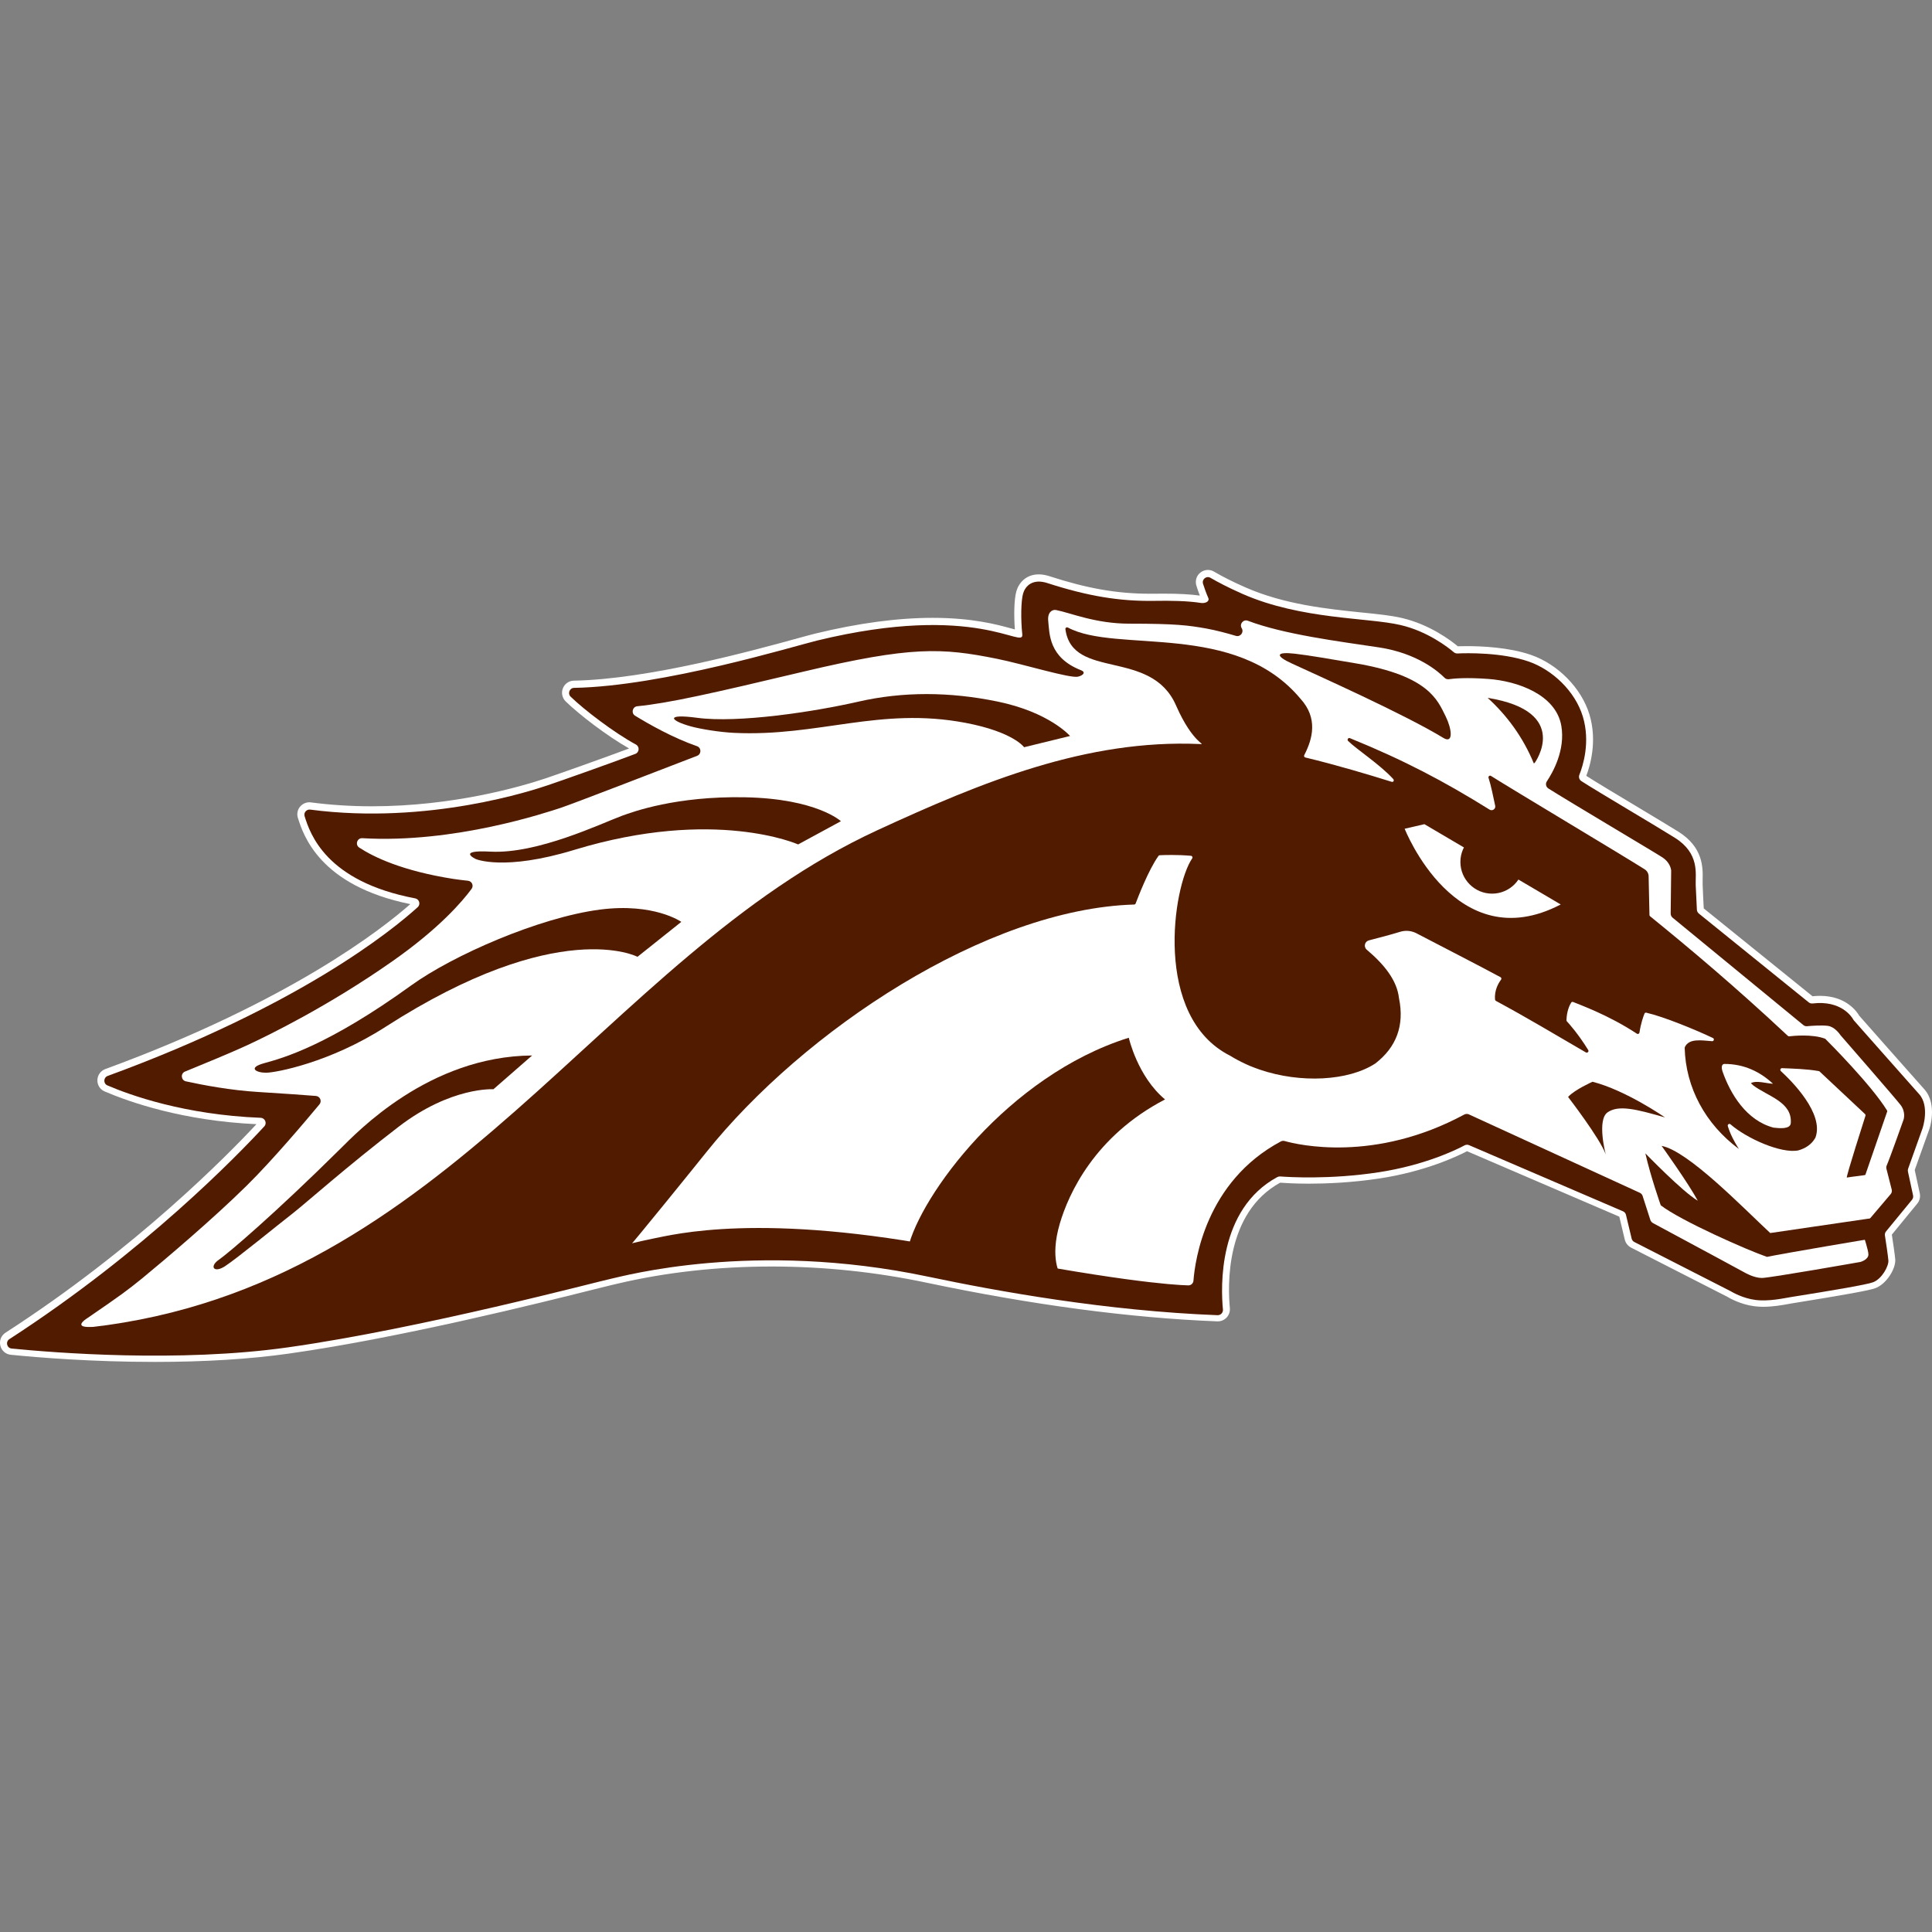
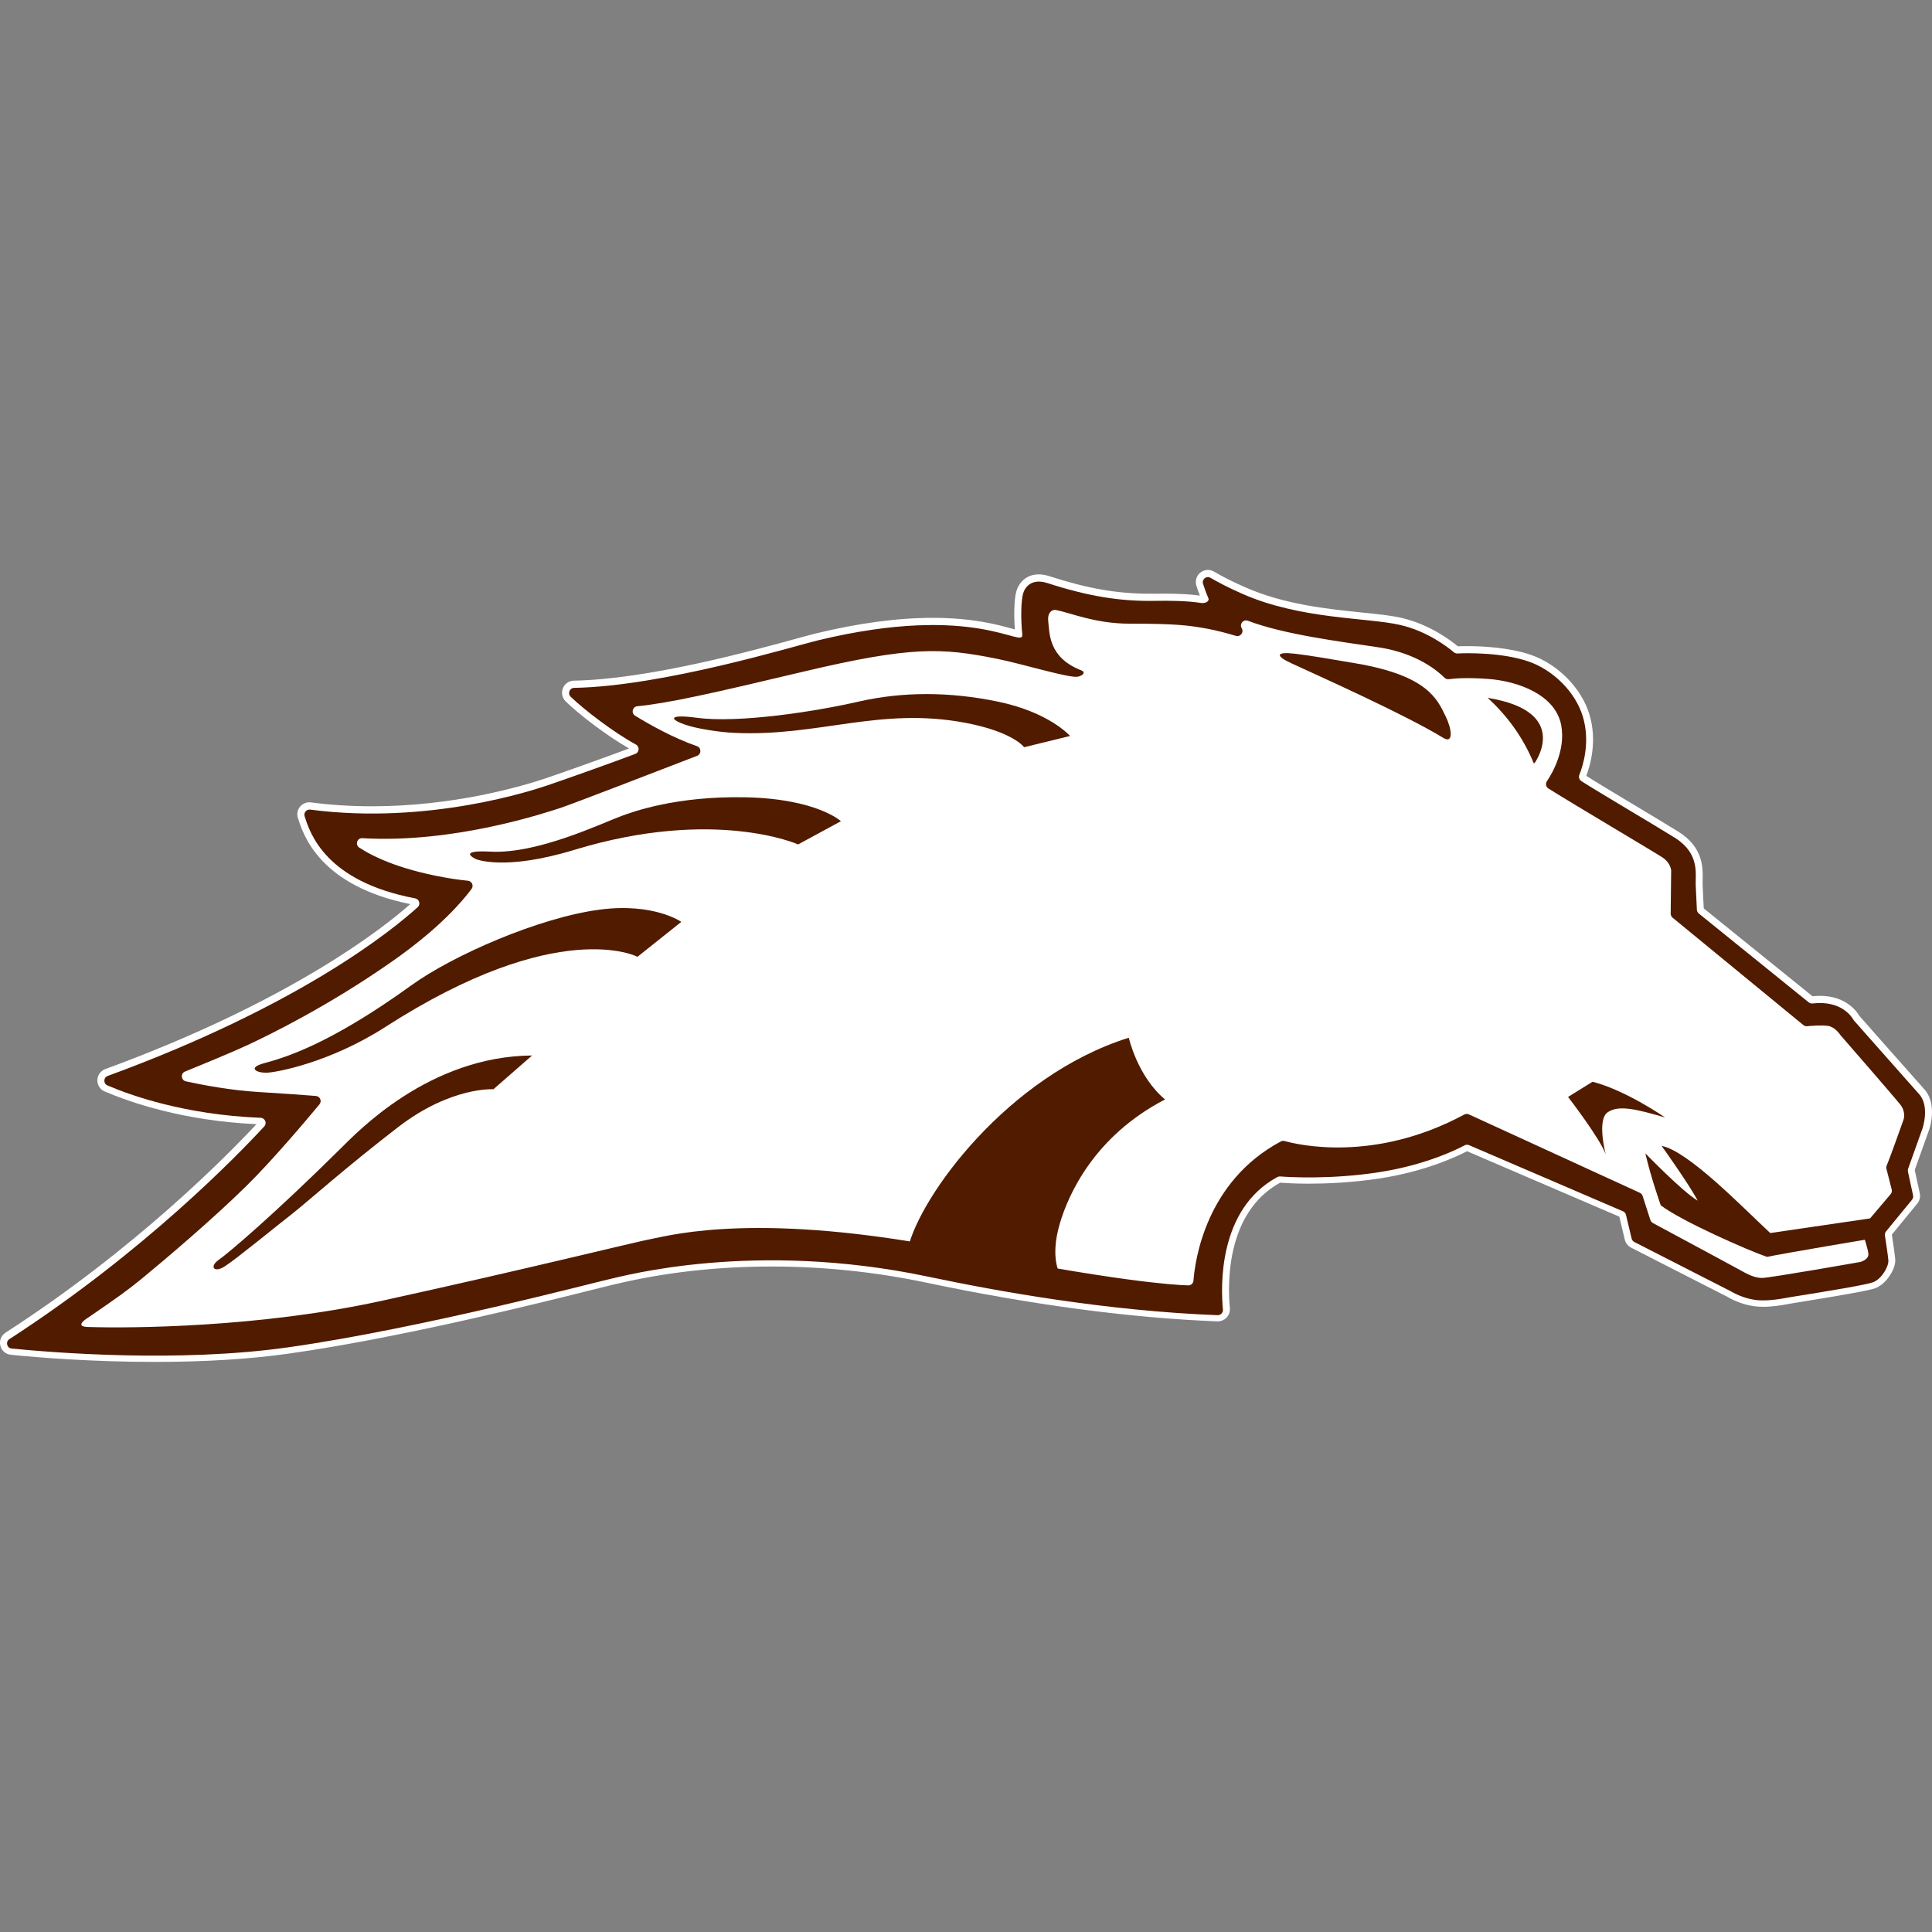
<svg xmlns="http://www.w3.org/2000/svg" width="200" height="200" viewBox="0 0 200 200" fill="none">
  <rect x="0" y="0" width="200" height="200" fill="#808080" stroke="none" />
  <path d="M199.216 112.772C197.594 110.956 193.058 105.817 192.47 105.149C192.247 104.755 191.121 103.09 188.415 103.09C188.164 103.09 187.898 103.104 187.632 103.133L176.371 94.039C176.343 93.501 176.285 92.388 176.257 91.585C176.249 91.434 176.257 91.269 176.257 91.089C176.285 89.833 176.335 87.723 173.752 86.101C172.883 85.556 171.175 84.537 169.366 83.446C167.278 82.197 165.125 80.905 164.213 80.316C164.629 79.218 165.362 76.685 164.536 73.957C163.711 71.237 161.278 68.761 158.479 67.792C156.196 67.003 153.347 66.888 151.847 66.888C151.445 66.888 151.122 66.895 150.907 66.902C150.225 66.328 148.036 64.656 145.122 63.974C144.016 63.715 142.581 63.565 140.916 63.4C137.385 63.034 132.985 62.581 128.952 60.816C127.688 60.263 126.583 59.711 125.672 59.172C125.478 59.057 125.262 59 125.04 59C124.645 59 124.272 59.194 124.035 59.51C123.798 59.833 123.734 60.234 123.849 60.622C123.963 60.995 124.085 61.34 124.207 61.656C123.238 61.519 122.047 61.455 120.497 61.455C120.152 61.455 119.808 61.455 119.463 61.462C119.305 61.462 119.155 61.462 119.004 61.462C115.659 61.462 112.566 60.923 108.654 59.653C108.26 59.524 107.886 59.459 107.535 59.459C106.2 59.459 105.46 60.356 105.216 61.203C104.972 62.043 104.951 63.758 105.059 65.158C104.922 65.122 104.779 65.079 104.628 65.043C103.25 64.663 100.68 63.959 96.554 63.959C92.943 63.959 88.86 64.505 84.424 65.582C84.065 65.668 83.462 65.833 82.623 66.062C77.979 67.34 67.113 70.326 59.404 70.462C58.902 70.469 58.457 70.778 58.27 71.251C58.084 71.718 58.199 72.256 58.557 72.608C59.964 73.979 62.856 76.197 65.124 77.481C62.656 78.414 57.639 80.187 56.462 80.582C53.835 81.457 46.894 83.467 38.483 83.467C36.337 83.467 34.219 83.331 32.196 83.065C32.138 83.058 32.081 83.051 32.03 83.051C31.636 83.051 31.255 83.245 31.018 83.56C30.782 83.883 30.717 84.293 30.839 84.673C31.392 86.417 33.064 91.685 42.473 93.594C39.631 96.106 30.085 103.642 10.901 110.669C10.42 110.848 10.097 111.293 10.082 111.81C10.068 112.327 10.362 112.786 10.836 112.987C13.456 114.107 18.946 116.023 26.547 116.375C23.561 119.583 14.059 129.258 0.573 137.957C0.121 138.251 -0.088 138.775 0.034 139.299C0.164 139.823 0.587 140.196 1.125 140.246C3.896 140.526 9.523 140.985 16.047 140.985C21.178 140.985 25.844 140.698 29.899 140.124C41.483 138.488 56.06 134.842 61.543 133.464C62.519 133.22 63.23 133.04 63.409 133.004C63.495 132.99 63.639 132.954 63.84 132.904C68.871 131.712 74.275 131.109 79.888 131.109C85.242 131.109 90.625 131.669 95.879 132.775C106.853 135.086 116.994 136.435 126.016 136.787H126.03H126.066C126.418 136.787 126.755 136.636 126.992 136.378C127.229 136.119 127.344 135.767 127.315 135.416C127.093 133.155 126.827 125.554 132.519 122.432C132.935 122.461 134.004 122.533 135.49 122.533C137.212 122.533 139.882 122.439 142.804 121.994C147.562 121.27 150.856 119.698 151.868 119.174L167.63 125.949L168.197 128.325C168.283 128.684 168.52 128.978 168.842 129.15L178.804 134.239C179.013 134.368 180.19 135.043 181.618 135.222C181.898 135.258 182.206 135.279 182.522 135.279C183.534 135.279 184.525 135.1 185.12 134.992C185.242 134.971 185.35 134.949 185.436 134.935C191.099 134.023 193.539 133.578 194.142 133.349C195.312 132.904 196.267 131.31 196.195 130.37C196.159 129.925 195.965 128.605 195.843 127.808L198.477 124.593C198.721 124.298 198.815 123.911 198.736 123.538L198.212 121.119L199.69 116.985C199.748 116.906 200.594 114.322 199.216 112.772ZM191.917 105.609C192.183 105.91 193.769 107.705 195.398 109.549C196.482 110.776 197.587 112.025 198.334 112.865C197.587 112.025 196.482 110.776 195.398 109.549C193.769 107.712 192.183 105.91 191.917 105.609C191.896 105.58 191.874 105.559 191.86 105.523C191.874 105.559 191.896 105.587 191.917 105.609ZM191.774 105.394C191.766 105.386 191.766 105.379 191.759 105.372C191.766 105.379 191.766 105.386 191.774 105.394ZM191.609 105.171C191.601 105.157 191.587 105.142 191.58 105.135C191.587 105.149 191.594 105.157 191.609 105.171ZM191.35 104.891C191.336 104.877 191.322 104.862 191.3 104.848C191.314 104.862 191.336 104.877 191.35 104.891ZM188.479 103.815C188.429 103.815 188.379 103.815 188.329 103.815C188.357 103.815 188.386 103.807 188.408 103.807C188.436 103.815 188.458 103.815 188.479 103.815ZM190.984 104.582C190.97 104.568 190.948 104.561 190.934 104.547C190.955 104.561 190.97 104.575 190.984 104.582ZM190.51 104.288C190.503 104.281 190.489 104.281 190.482 104.274C190.496 104.281 190.503 104.281 190.51 104.288ZM189.965 104.059C189.951 104.051 189.936 104.044 189.922 104.044C189.936 104.044 189.951 104.051 189.965 104.059ZM189.298 103.893C189.262 103.886 189.233 103.879 189.197 103.879C189.233 103.879 189.262 103.886 189.298 103.893ZM163.854 74.18C164.055 74.84 164.156 75.486 164.184 76.103C164.249 77.331 164.048 78.436 163.818 79.24C163.704 79.642 163.589 79.972 163.495 80.209C163.402 80.445 163.481 80.711 163.696 80.855C165.204 81.838 171.462 85.52 173.378 86.726C175.984 88.362 175.496 90.479 175.539 91.628C175.575 92.482 175.632 93.673 175.661 94.175C175.668 94.326 175.74 94.463 175.855 94.563L187.238 103.764L175.855 94.563C175.74 94.47 175.668 94.326 175.661 94.175C175.632 93.673 175.575 92.482 175.539 91.628C175.496 90.479 175.984 88.362 173.378 86.726C171.462 85.527 165.211 81.838 163.696 80.855C163.481 80.718 163.402 80.445 163.495 80.209C163.589 79.972 163.711 79.649 163.818 79.24C164.048 78.436 164.249 77.331 164.184 76.103C164.156 75.486 164.055 74.833 163.854 74.18C163.05 71.531 160.675 69.321 158.249 68.481C160.675 69.321 163.05 71.524 163.854 74.18ZM187.482 103.85C187.46 103.843 187.439 103.843 187.417 103.843C187.439 103.843 187.46 103.843 187.482 103.85ZM152.45 67.62C152.478 67.62 152.5 67.62 152.529 67.62C152.507 67.62 152.478 67.62 152.45 67.62ZM153.096 67.641C153.146 67.641 153.189 67.648 153.239 67.648C153.189 67.648 153.146 67.641 153.096 67.641ZM153.928 67.692C153.971 67.692 154.014 67.699 154.057 67.699C154.014 67.699 153.971 67.692 153.928 67.692ZM154.711 67.756C154.761 67.763 154.804 67.763 154.854 67.771C154.804 67.771 154.761 67.763 154.711 67.756ZM155.608 67.871C155.665 67.878 155.723 67.885 155.78 67.9C155.715 67.885 155.658 67.878 155.608 67.871ZM156.476 68.022C156.505 68.029 156.541 68.036 156.569 68.036C156.541 68.029 156.512 68.022 156.476 68.022ZM157.33 68.208C157.388 68.223 157.445 68.237 157.502 68.259C157.445 68.244 157.388 68.223 157.33 68.208ZM151.897 67.613C151.84 67.613 151.782 67.613 151.732 67.613C151.775 67.613 151.811 67.613 151.854 67.613C151.861 67.613 151.883 67.613 151.897 67.613ZM151.057 67.627C150.986 67.627 150.921 67.634 150.864 67.634C150.921 67.634 150.986 67.627 151.057 67.627ZM151.588 67.62C151.517 67.62 151.452 67.62 151.387 67.62C151.452 67.62 151.524 67.62 151.588 67.62ZM151.301 67.62C151.23 67.62 151.165 67.62 151.1 67.627C151.165 67.62 151.23 67.62 151.301 67.62ZM135.59 63.457C136.351 63.586 137.09 63.694 137.815 63.787C140.715 64.16 143.27 64.297 144.95 64.684C146.378 65.014 147.619 65.596 148.574 66.163C149.529 66.723 150.203 67.261 150.49 67.505C150.203 67.261 149.529 66.723 148.574 66.163C147.619 65.603 146.378 65.022 144.95 64.684C143.27 64.297 140.708 64.153 137.815 63.787C137.098 63.694 136.351 63.586 135.59 63.457C134.456 63.263 133.287 63.019 132.124 62.696C133.294 63.012 134.456 63.263 135.59 63.457ZM150.727 67.613C150.706 67.606 150.684 67.606 150.663 67.598C150.684 67.606 150.706 67.606 150.727 67.613ZM128.112 61.232C127.753 61.067 127.423 60.916 127.121 60.766C127.423 60.916 127.753 61.074 128.112 61.232ZM125.923 60.148C126.152 60.27 126.404 60.407 126.684 60.55C126.404 60.407 126.152 60.278 125.923 60.148C125.693 60.026 125.492 59.904 125.313 59.804C125.262 59.775 125.212 59.754 125.162 59.746C125.212 59.761 125.262 59.775 125.313 59.804C125.492 59.911 125.693 60.026 125.923 60.148ZM126.985 129.251C126.77 130.176 126.64 131.088 126.576 131.92C126.648 131.088 126.777 130.176 126.985 129.251ZM125.105 62.043C125.105 62.029 125.112 62.014 125.105 62.007C125.105 62.022 125.105 62.029 125.105 62.043ZM125.09 62.122C125.083 62.136 125.076 62.151 125.069 62.158C125.076 62.144 125.083 62.136 125.09 62.122ZM124.674 62.402C124.66 62.402 124.645 62.409 124.631 62.409C124.645 62.409 124.66 62.402 124.674 62.402ZM125.033 62.215C125.026 62.23 125.011 62.237 124.997 62.251C125.011 62.244 125.018 62.23 125.033 62.215ZM124.939 62.301C124.925 62.309 124.911 62.323 124.896 62.33C124.911 62.316 124.925 62.309 124.939 62.301ZM124.817 62.359C124.803 62.366 124.789 62.373 124.767 62.38C124.789 62.373 124.803 62.366 124.817 62.359ZM125.112 59.739C125.083 59.732 125.054 59.732 125.026 59.732C125.033 59.732 125.04 59.725 125.04 59.725C125.069 59.732 125.09 59.732 125.112 59.739ZM124.817 59.782C124.803 59.789 124.796 59.797 124.782 59.804C124.796 59.797 124.81 59.789 124.817 59.782ZM124.638 59.926C124.631 59.933 124.624 59.94 124.616 59.947C124.624 59.94 124.631 59.933 124.638 59.926ZM124.53 60.141C124.523 60.156 124.523 60.17 124.523 60.191C124.523 60.17 124.523 60.156 124.53 60.141ZM124.308 62.409C124.358 62.416 124.416 62.423 124.473 62.423C124.423 62.423 124.365 62.416 124.308 62.409C123.992 62.359 123.655 62.323 123.303 62.294C123.655 62.323 123.992 62.359 124.308 62.409ZM122.966 62.266C122.715 62.251 122.463 62.23 122.205 62.223C122.463 62.23 122.715 62.251 122.966 62.266ZM121.803 62.208C121.537 62.201 121.272 62.194 120.999 62.194C121.272 62.194 121.537 62.201 121.803 62.208ZM120.497 62.187C120.54 62.187 120.59 62.187 120.633 62.187C120.246 62.187 119.858 62.187 119.47 62.194C119.815 62.187 120.159 62.187 120.497 62.187ZM118.552 62.187C118.351 62.187 118.15 62.179 117.956 62.172C118.157 62.179 118.358 62.187 118.552 62.187ZM117.26 62.144C117.066 62.129 116.872 62.122 116.671 62.108C116.872 62.122 117.066 62.129 117.26 62.144ZM115.968 62.036C115.774 62.014 115.58 62 115.387 61.971C115.58 62 115.774 62.014 115.968 62.036ZM114.655 61.871C114.461 61.842 114.274 61.813 114.08 61.785C114.274 61.813 114.461 61.842 114.655 61.871ZM113.305 61.634C113.119 61.598 112.932 61.562 112.738 61.526C112.932 61.569 113.119 61.598 113.305 61.634ZM111.913 61.333C111.733 61.289 111.554 61.254 111.367 61.203C111.547 61.254 111.726 61.289 111.913 61.333ZM110.406 60.945C110.248 60.902 110.09 60.859 109.925 60.816C110.097 60.859 110.248 60.902 110.406 60.945ZM107.764 60.22C107.657 60.206 107.556 60.199 107.456 60.206C107.484 60.206 107.506 60.199 107.535 60.199C107.606 60.199 107.685 60.213 107.764 60.22ZM108.432 60.356C108.245 60.299 108.073 60.256 107.915 60.234C108.08 60.256 108.245 60.292 108.432 60.356ZM106.652 60.428C106.559 60.486 106.48 60.55 106.401 60.615C106.472 60.55 106.559 60.486 106.652 60.428ZM107.327 60.213C107.233 60.22 107.147 60.234 107.068 60.256C107.147 60.242 107.233 60.227 107.327 60.213ZM106.953 60.292C106.86 60.321 106.774 60.364 106.695 60.407C106.781 60.364 106.86 60.321 106.953 60.292ZM106.006 61.175C105.97 61.254 105.934 61.34 105.913 61.419C105.934 61.34 105.963 61.261 106.006 61.175ZM106.343 60.679C106.293 60.73 106.243 60.787 106.2 60.844C106.243 60.787 106.293 60.73 106.343 60.679ZM106.142 60.923C106.106 60.981 106.071 61.038 106.042 61.096C106.071 61.038 106.106 60.981 106.142 60.923ZM105.827 65.66C105.834 65.718 105.834 65.761 105.827 65.804C105.827 65.761 105.827 65.718 105.827 65.66ZM105.812 65.84C105.805 65.861 105.798 65.89 105.783 65.904C105.798 65.89 105.805 65.861 105.812 65.84ZM105.417 65.983C105.453 65.991 105.489 65.991 105.525 65.991C105.496 65.998 105.46 65.991 105.417 65.983ZM105.575 65.991C105.604 65.991 105.633 65.983 105.661 65.976C105.64 65.991 105.611 65.991 105.575 65.991ZM105.705 65.969C105.726 65.962 105.74 65.948 105.762 65.933C105.74 65.948 105.726 65.962 105.705 65.969ZM105.36 65.983C105.31 65.976 105.252 65.962 105.188 65.948C105.252 65.962 105.31 65.969 105.36 65.983ZM105.152 65.94C105.073 65.926 104.987 65.904 104.893 65.876C104.987 65.904 105.073 65.926 105.152 65.94ZM104.829 65.861C104.75 65.84 104.671 65.818 104.585 65.797C104.671 65.818 104.75 65.84 104.829 65.861ZM104.305 65.718C104.248 65.704 104.19 65.689 104.133 65.668C104.19 65.689 104.248 65.704 104.305 65.718ZM103.889 65.603C103.831 65.589 103.767 65.574 103.709 65.553C103.774 65.574 103.831 65.589 103.889 65.603ZM103.451 65.495C103.386 65.481 103.315 65.46 103.25 65.445C103.315 65.46 103.386 65.474 103.451 65.495ZM102.963 65.373C102.891 65.359 102.812 65.338 102.74 65.323C102.812 65.345 102.891 65.359 102.963 65.373ZM102.417 65.258C102.338 65.244 102.259 65.223 102.181 65.208C102.259 65.223 102.338 65.244 102.417 65.258ZM101.814 65.144C101.736 65.129 101.649 65.115 101.563 65.101C101.657 65.115 101.736 65.129 101.814 65.144ZM101.14 65.029C101.061 65.014 100.982 65 100.896 64.993C100.982 65 101.061 65.014 101.14 65.029ZM100.336 64.914C100.286 64.907 100.235 64.9 100.178 64.892C100.235 64.907 100.286 64.914 100.336 64.914ZM99.403 64.821C99.338 64.814 99.267 64.814 99.202 64.806C99.267 64.806 99.338 64.814 99.403 64.821ZM98.57 64.756C98.463 64.749 98.355 64.749 98.247 64.742C98.355 64.742 98.463 64.749 98.57 64.756ZM97.673 64.713C97.544 64.706 97.415 64.706 97.286 64.706C97.422 64.706 97.551 64.713 97.673 64.713ZM96.719 64.699C96.589 64.699 96.453 64.699 96.324 64.699C96.403 64.699 96.489 64.692 96.561 64.692C96.611 64.692 96.661 64.699 96.719 64.699ZM66.366 131.676C66.101 131.727 65.857 131.777 65.627 131.82C65.857 131.777 66.101 131.727 66.366 131.676ZM79.673 130.442C79.221 130.442 78.768 130.449 78.331 130.456C78.776 130.449 79.221 130.449 79.673 130.442ZM85.257 130.629C84.747 130.593 84.245 130.564 83.742 130.535C84.245 130.564 84.747 130.593 85.257 130.629ZM83.52 130.528C82.953 130.499 82.393 130.485 81.84 130.471C82.393 130.485 82.953 130.499 83.52 130.528ZM81.367 130.456C80.965 130.449 80.563 130.442 80.175 130.442C80.57 130.449 80.965 130.449 81.367 130.456ZM95.613 64.713C95.477 64.713 95.333 64.72 95.19 64.727C95.333 64.72 95.47 64.713 95.613 64.713ZM94.4 64.763C94.264 64.77 94.135 64.778 93.991 64.785C94.135 64.778 94.264 64.77 94.4 64.763ZM92.893 64.871C92.843 64.878 92.793 64.878 92.743 64.885C92.793 64.878 92.836 64.878 92.893 64.871ZM91.407 65.029C91.271 65.043 91.12 65.065 90.977 65.086C91.128 65.072 91.271 65.05 91.407 65.029ZM89.994 65.23C89.814 65.258 89.635 65.287 89.455 65.316C89.635 65.28 89.814 65.251 89.994 65.23ZM88.472 65.481C88.285 65.517 88.092 65.546 87.898 65.589C88.099 65.546 88.285 65.517 88.472 65.481ZM86.807 65.804C86.635 65.84 86.462 65.876 86.29 65.912C86.47 65.869 86.635 65.84 86.807 65.804ZM78.108 130.464C77.599 130.478 77.096 130.492 76.608 130.514C77.096 130.492 77.599 130.478 78.108 130.464ZM76.213 130.535C75.847 130.55 75.488 130.571 75.137 130.593C75.488 130.571 75.847 130.55 76.213 130.535ZM74.721 130.621C74.311 130.65 73.917 130.679 73.529 130.715C73.917 130.679 74.311 130.643 74.721 130.621ZM73.371 130.722C72.933 130.758 72.51 130.801 72.094 130.844C72.51 130.801 72.933 130.758 73.371 130.722ZM71.763 130.88C71.455 130.916 71.153 130.944 70.859 130.98C71.153 130.944 71.455 130.909 71.763 130.88ZM70.529 131.023C70.177 131.066 69.84 131.109 69.517 131.16C69.84 131.109 70.177 131.066 70.529 131.023ZM69.431 131.167C69.072 131.217 68.735 131.267 68.404 131.325C68.728 131.267 69.072 131.217 69.431 131.167ZM68.146 131.368C67.902 131.411 67.665 131.447 67.436 131.49C67.665 131.447 67.902 131.404 68.146 131.368ZM67.192 131.526C66.919 131.576 66.653 131.619 66.402 131.669C66.653 131.619 66.919 131.576 67.192 131.526ZM65.44 131.863C65.268 131.899 65.11 131.935 64.96 131.964C65.11 131.928 65.268 131.899 65.44 131.863ZM64.802 131.999C64.414 132.086 64.098 132.157 63.847 132.215C64.098 132.157 64.421 132.078 64.802 131.999ZM60.423 133.047C60.316 133.076 60.215 133.098 60.1 133.126C60.215 133.105 60.323 133.076 60.423 133.047ZM56.699 81.285C56.641 81.307 56.555 81.335 56.462 81.364C56.555 81.328 56.641 81.3 56.699 81.285ZM58.837 133.442C58.715 133.471 58.586 133.507 58.457 133.535C58.586 133.507 58.708 133.478 58.837 133.442ZM41.978 84.099C42.48 84.07 42.976 84.027 43.456 83.984C42.968 84.027 42.48 84.063 41.978 84.099ZM38.612 84.206C39.129 84.206 39.638 84.199 40.141 84.185C39.638 84.199 39.129 84.206 38.612 84.206ZM40.435 84.171C40.937 84.149 41.433 84.127 41.921 84.099C41.433 84.127 40.93 84.156 40.435 84.171ZM56.397 81.379C56.289 81.414 56.167 81.457 56.024 81.501C56.167 81.457 56.289 81.414 56.397 81.379ZM55.945 81.529C55.801 81.572 55.636 81.623 55.457 81.68C55.643 81.623 55.801 81.572 55.945 81.529ZM55.414 81.687C55.227 81.745 55.019 81.802 54.804 81.867C55.026 81.809 55.234 81.745 55.414 81.687ZM54.675 81.91C54.445 81.974 54.208 82.039 53.95 82.111C54.208 82.039 54.445 81.974 54.675 81.91ZM53.835 82.139C53.584 82.204 53.318 82.276 53.038 82.347C53.311 82.283 53.584 82.211 53.835 82.139ZM52.945 82.376C52.651 82.448 52.342 82.527 52.019 82.599C52.335 82.52 52.651 82.448 52.945 82.376ZM51.818 82.642C51.488 82.721 51.151 82.793 50.792 82.871C51.151 82.8 51.488 82.721 51.818 82.642ZM50.67 82.9C50.332 82.972 49.973 83.044 49.615 83.115C49.973 83.044 50.325 82.972 50.67 82.9ZM49.45 83.144C49.069 83.216 48.674 83.288 48.272 83.359C48.667 83.288 49.062 83.216 49.45 83.144ZM48.014 83.395C47.598 83.467 47.174 83.532 46.736 83.596C47.181 83.532 47.605 83.467 48.014 83.395ZM46.629 83.611C46.213 83.668 45.789 83.725 45.351 83.776C45.782 83.733 46.213 83.675 46.629 83.611ZM45.122 83.812C44.669 83.862 44.21 83.912 43.744 83.955C44.203 83.912 44.669 83.862 45.122 83.812ZM32.109 83.805C32.597 83.869 33.086 83.919 33.566 83.969C33.086 83.919 32.597 83.869 32.109 83.805C32.045 83.797 31.98 83.812 31.923 83.826C31.959 83.819 31.994 83.797 32.038 83.797C32.059 83.797 32.088 83.797 32.109 83.805ZM38.275 84.206C37.908 84.206 37.535 84.199 37.162 84.192C37.535 84.199 37.908 84.206 38.275 84.206ZM36.832 84.178C36.365 84.163 35.899 84.142 35.425 84.113C35.899 84.142 36.365 84.163 36.832 84.178ZM35.153 84.099C34.758 84.07 34.363 84.041 33.968 84.005C34.363 84.041 34.758 84.07 35.153 84.099ZM31.822 83.847C31.772 83.869 31.736 83.905 31.7 83.934C31.736 83.905 31.772 83.869 31.822 83.847ZM31.621 83.998C31.585 84.041 31.571 84.091 31.549 84.149C31.571 84.099 31.585 84.049 31.621 83.998ZM31.514 84.228C31.499 84.314 31.499 84.4 31.528 84.486C31.499 84.4 31.499 84.307 31.514 84.228ZM42.696 94.391C42.667 94.42 42.638 94.441 42.61 94.47C42.638 94.441 42.667 94.412 42.696 94.391ZM34.586 100.247C35.82 99.48 36.925 98.747 37.901 98.073C39.172 97.19 40.227 96.4 41.088 95.726C40.227 96.408 39.172 97.197 37.901 98.073C36.925 98.747 35.82 99.472 34.586 100.247C33.351 101.015 31.98 101.826 30.48 102.666C31.987 101.826 33.351 101.015 34.586 100.247ZM42.122 94.879C41.978 95.001 41.827 95.123 41.662 95.259C41.827 95.123 41.978 95.001 42.122 94.879ZM26.849 104.597C27.71 104.159 28.528 103.728 29.317 103.298C28.535 103.721 27.71 104.159 26.849 104.597C25.557 105.257 24.186 105.925 22.736 106.599C24.193 105.917 25.564 105.25 26.849 104.597ZM26.411 139.851C26.368 139.858 26.332 139.858 26.289 139.866C26.332 139.858 26.368 139.858 26.411 139.851ZM21.257 107.274C20.253 107.726 19.205 108.185 18.121 108.638C19.205 108.185 20.245 107.726 21.257 107.274ZM22.958 140.117C22.901 140.117 22.851 140.124 22.793 140.124C22.844 140.124 22.901 140.124 22.958 140.117ZM19.506 140.268C19.456 140.268 19.406 140.268 19.355 140.275C19.406 140.268 19.456 140.268 19.506 140.268ZM14.855 140.303C14.798 140.303 14.741 140.303 14.683 140.303C14.741 140.303 14.798 140.303 14.855 140.303ZM13.743 140.289C13.621 140.289 13.499 140.282 13.377 140.282C13.499 140.289 13.621 140.289 13.743 140.289ZM12.645 140.268C12.516 140.268 12.379 140.26 12.25 140.26C12.379 140.26 12.508 140.268 12.645 140.268ZM11.554 140.239C11.432 140.232 11.31 140.232 11.195 140.225C11.31 140.232 11.432 140.239 11.554 140.239ZM10.441 140.203C10.348 140.196 10.255 140.196 10.161 140.196C10.255 140.196 10.348 140.196 10.441 140.203ZM9.157 140.146C9.142 140.146 9.135 140.146 9.121 140.146C9.135 140.146 9.149 140.146 9.157 140.146ZM8.202 140.095C8.109 140.088 8.015 140.088 7.922 140.081C8.015 140.088 8.109 140.095 8.202 140.095ZM7.276 140.045C7.169 140.038 7.068 140.031 6.968 140.024C7.068 140.038 7.176 140.038 7.276 140.045ZM6.372 139.995C6.279 139.988 6.185 139.981 6.092 139.973C6.178 139.981 6.279 139.988 6.372 139.995ZM5.489 139.93C5.41 139.923 5.331 139.923 5.259 139.916C5.331 139.923 5.41 139.93 5.489 139.93ZM4.477 139.858C4.47 139.858 4.47 139.858 4.463 139.858C4.47 139.858 4.477 139.858 4.477 139.858ZM3.752 139.801C3.68 139.794 3.616 139.787 3.551 139.787C3.616 139.794 3.68 139.794 3.752 139.801ZM3.07 139.744C2.999 139.736 2.927 139.729 2.855 139.722C2.927 139.736 2.999 139.736 3.07 139.744ZM2.432 139.686C2.367 139.679 2.302 139.672 2.238 139.672C2.302 139.679 2.367 139.686 2.432 139.686ZM1.85 139.636C1.793 139.629 1.735 139.629 1.685 139.622C1.743 139.629 1.8 139.629 1.85 139.636ZM15.982 140.311C16.025 140.311 16.061 140.311 16.104 140.311C16.09 140.311 16.068 140.311 16.054 140.311C16.032 140.311 16.011 140.311 15.982 140.311ZM42.093 137.275C43.011 137.088 43.923 136.894 44.827 136.701C43.923 136.894 43.011 137.081 42.093 137.275ZM62.864 132.444C63.065 132.394 63.208 132.365 63.28 132.344C63.201 132.358 63.065 132.394 62.864 132.444ZM63.603 132.272C63.56 132.279 63.51 132.294 63.474 132.301C63.51 132.294 63.553 132.287 63.603 132.272ZM94.041 131.734C94.695 131.856 95.362 131.985 96.03 132.121C95.355 131.985 94.695 131.856 94.041 131.734ZM85.817 130.672C86.247 130.708 86.685 130.743 87.123 130.779C86.692 130.743 86.254 130.708 85.817 130.672ZM87.675 130.837C88.285 130.894 88.895 130.966 89.52 131.045C88.895 130.959 88.285 130.894 87.675 130.837ZM89.685 131.059C90.259 131.131 90.841 131.21 91.422 131.296C90.841 131.21 90.259 131.131 89.685 131.059ZM92.018 131.389C92.491 131.461 92.965 131.54 93.439 131.626C92.965 131.547 92.491 131.468 92.018 131.389ZM126.059 136.119C126.109 136.119 126.152 136.105 126.203 136.09C126.16 136.098 126.124 136.119 126.081 136.119C126.066 136.119 126.059 136.119 126.059 136.119ZM126.289 136.076C126.332 136.055 126.361 136.026 126.396 135.997C126.361 136.026 126.332 136.055 126.289 136.076ZM126.468 135.947C126.504 135.911 126.526 135.868 126.547 135.818C126.518 135.868 126.497 135.911 126.468 135.947ZM126.576 135.76C126.597 135.689 126.612 135.61 126.605 135.531C126.562 135.1 126.518 134.468 126.511 133.7C126.518 134.468 126.562 135.1 126.605 135.531C126.612 135.617 126.605 135.689 126.576 135.76ZM128.155 126.021C127.674 126.94 127.337 127.901 127.093 128.849C127.337 127.901 127.674 126.94 128.155 126.021C129.016 124.37 130.308 122.863 132.231 121.822C132.303 121.786 132.382 121.765 132.461 121.765C132.382 121.772 132.303 121.786 132.231 121.822C130.308 122.87 129.016 124.377 128.155 126.021ZM132.533 121.765C132.583 121.772 132.641 121.772 132.712 121.779C132.648 121.772 132.583 121.765 132.533 121.765ZM132.791 121.779C132.849 121.786 132.913 121.786 132.985 121.793C132.906 121.786 132.849 121.786 132.791 121.779ZM133.086 121.801C133.157 121.808 133.229 121.808 133.301 121.815C133.222 121.808 133.15 121.801 133.086 121.801ZM133.444 121.815C133.523 121.815 133.602 121.822 133.688 121.822C133.602 121.822 133.523 121.822 133.444 121.815ZM133.861 121.837C133.947 121.837 134.04 121.844 134.133 121.844C134.04 121.844 133.954 121.837 133.861 121.837ZM134.342 121.851C134.442 121.851 134.543 121.858 134.643 121.858C134.543 121.851 134.442 121.851 134.342 121.851ZM134.866 121.858C134.98 121.858 135.102 121.858 135.224 121.858C135.102 121.858 134.98 121.858 134.866 121.858ZM135.447 121.865C135.526 121.865 135.612 121.865 135.698 121.865C135.633 121.865 135.562 121.865 135.497 121.865C135.483 121.865 135.461 121.865 135.447 121.865ZM138.052 121.793C137.93 121.801 137.815 121.808 137.693 121.808C137.815 121.808 137.937 121.801 138.052 121.793ZM137.227 121.829C137.119 121.837 137.004 121.837 136.897 121.837C137.004 121.837 137.112 121.837 137.227 121.829ZM136.445 121.851C136.344 121.851 136.244 121.858 136.143 121.858C136.244 121.858 136.344 121.851 136.445 121.851ZM138.547 121.765C138.669 121.758 138.799 121.75 138.921 121.743C138.791 121.75 138.669 121.758 138.547 121.765ZM139.437 121.707C139.567 121.7 139.689 121.686 139.818 121.679C139.696 121.686 139.567 121.693 139.437 121.707ZM140.385 121.621C140.507 121.607 140.636 121.6 140.758 121.585C140.629 121.6 140.507 121.607 140.385 121.621ZM141.397 121.506C141.504 121.492 141.612 121.485 141.72 121.47C141.612 121.485 141.504 121.492 141.397 121.506ZM145.237 120.839C148.639 120.035 150.928 118.908 151.624 118.542C151.696 118.499 151.782 118.485 151.861 118.485C151.782 118.485 151.696 118.506 151.624 118.542C150.928 118.908 148.639 120.035 145.237 120.839ZM182.458 134.598C182.537 134.598 182.616 134.598 182.702 134.598C182.651 134.598 182.594 134.605 182.544 134.605C182.508 134.605 182.486 134.598 182.458 134.598ZM182.867 134.598C182.982 134.59 183.104 134.583 183.218 134.576C183.104 134.583 182.989 134.59 182.867 134.598ZM183.355 134.562C183.513 134.547 183.663 134.533 183.814 134.511C183.663 134.533 183.513 134.547 183.355 134.562ZM183.886 134.504C184.015 134.49 184.137 134.468 184.252 134.454C184.137 134.476 184.015 134.49 183.886 134.504ZM184.395 134.433C184.489 134.418 184.582 134.404 184.661 134.389C184.575 134.404 184.489 134.418 184.395 134.433ZM184.797 134.361C184.891 134.346 184.991 134.325 185.07 134.311C184.984 134.332 184.898 134.346 184.797 134.361ZM193.912 132.724C193.259 132.976 189.534 133.6 185.35 134.267C185.35 134.267 185.35 134.267 185.343 134.267C185.343 134.267 185.343 134.267 185.35 134.267C189.527 133.593 193.259 132.968 193.912 132.724C194.142 132.638 194.365 132.487 194.558 132.301C194.357 132.487 194.142 132.631 193.912 132.724ZM199.13 116.411C199.073 116.64 199.03 116.784 199.03 116.784L197.537 120.968C197.501 121.061 197.494 121.162 197.515 121.262L198.047 123.731C198.082 123.889 198.039 124.054 197.939 124.183L195.247 127.463C195.154 127.578 195.111 127.729 195.133 127.88C195.226 128.468 195.456 130.011 195.491 130.471C195.52 130.83 195.255 131.483 194.824 132.007C195.255 131.483 195.52 130.83 195.491 130.471C195.456 130.011 195.219 128.468 195.133 127.88C195.111 127.729 195.154 127.578 195.247 127.463L197.939 124.183C198.039 124.061 198.082 123.896 198.047 123.731L197.515 121.262C197.494 121.169 197.501 121.061 197.537 120.968L199.03 116.784C199.03 116.784 199.08 116.64 199.13 116.411C199.238 115.944 199.374 115.119 199.202 114.336C199.374 115.111 199.245 115.944 199.13 116.411Z" fill="white" />
  <path d="M169.503 123.868L151.646 115.937C151.646 115.937 143.198 120.954 132.705 118.722C132.705 118.722 123.791 124.011 124.531 133.579C124.531 133.579 111.253 133.205 99.281 130.105C91.515 128.095 75.022 126.638 63.237 129.645C51.452 132.653 23.497 140.275 5.941 137.497C5.941 137.497 21.975 127.406 32.82 113.798C23.289 113.698 16.133 111.58 16.133 111.58C16.133 111.58 36.925 104.059 48.524 91.606C48.524 91.606 38.196 91.599 34.607 85.692C34.607 85.692 45.273 88.305 60.373 81.974C63.022 80.869 71.268 77.589 71.268 77.589C65.347 75.048 62.476 72.78 62.476 72.78C83.104 71.733 89.929 61.541 111.612 70.031C111.612 70.031 109.028 68.173 107.987 66.271C106.925 64.333 106.774 62.675 106.774 62.675C106.774 62.675 110.241 63.5 113.399 63.967C116.557 64.433 122.033 64.153 123.332 64.34C124.631 64.527 128.205 65.173 128.205 65.173C128.205 65.173 126.44 63.235 125.973 61.749C125.973 61.749 133.323 65.079 136.753 65.639C140.191 66.199 145.244 67.031 147.569 68.424C149.895 69.816 151.036 69.816 151.036 69.816C151.036 69.816 158.192 69.285 160.941 72.221C163.725 75.192 162.139 79.161 160.653 81.199L172.022 87.781C172.022 87.781 173.515 88.434 173.515 90.379C173.515 92.324 173.895 94.886 173.895 94.886L186.707 105.279C186.707 105.279 189.678 105.286 190.511 106.126C191.343 106.965 197.178 113.712 197.178 113.712C197.178 113.712 198.118 114.365 197.839 115.291C197.559 116.217 195.7 120.674 195.7 120.674L196.446 122.253C196.446 122.253 196.525 123.667 196.066 124.32C195.606 124.973 194.322 126.344 194.322 126.344L193.489 127.27L194.415 129.315C194.415 129.315 193.949 130.801 192.836 131.174C191.724 131.547 183.362 132.94 183.362 132.94C183.362 132.94 182.343 133.22 180.764 132.567C179.185 131.913 170.479 126.81 170.479 126.81L169.503 123.868Z" fill="white" />
  <path d="M116.851 107.425C104.269 111.372 95.24 123.875 94.006 129.172C94.006 129.172 99.138 130.047 101.434 130.543C103.939 131.088 107.126 131.634 109.774 131.964C109.774 131.964 108.626 130.334 109.717 126.645C110.614 123.609 113.298 117.609 120.605 113.813C117.755 111.444 116.851 107.425 116.851 107.425Z" fill="#511B00" />
  <path d="M172.008 118.621C174.778 119.159 180.412 125.002 183.254 127.643L195.025 125.92L193.927 128.188C193.927 128.188 184.647 129.746 182.917 130.112C181.001 129.466 173.967 126.365 171.921 124.772C171.921 124.772 170.866 121.786 170.328 119.396C170.328 119.396 174.189 123.387 175.754 124.298C174.771 122.468 172.008 118.621 172.008 118.621Z" fill="#511B00" />
-   <path d="M164.859 111.982C168.333 112.872 172.367 115.679 172.367 115.679C169.338 114.803 167.551 114.365 166.417 115.148C165.283 115.937 166.223 119.497 166.223 119.497C165.649 117.868 162.326 113.554 162.326 113.554C163.008 112.801 164.859 111.982 164.859 111.982Z" fill="#511B00" />
-   <path d="M90.826 85.943C101.7 80.926 112.487 76.512 124.207 77.022C124.947 77.058 123.518 77.079 121.738 73.017C119.14 67.096 111.016 70.433 110.291 65.136C110.269 64.993 110.42 64.9 110.549 64.964C115.602 67.67 127.868 64.254 134.614 72.321C136.459 74.338 135.892 76.477 135.016 78.17C134.966 78.271 135.016 78.386 135.124 78.414C138.354 79.189 141.677 80.187 144.067 80.933C144.253 80.991 144.354 80.776 144.217 80.632C142.825 79.118 140.392 77.539 139.552 76.699C139.423 76.57 139.574 76.34 139.739 76.412C145.38 78.709 149.471 80.869 154.201 83.812C154.488 83.991 154.854 83.74 154.782 83.41C154.567 82.434 154.359 81.328 154.093 80.524C154.043 80.367 154.208 80.237 154.344 80.323C156.648 81.78 168.017 88.57 170.256 89.991C170.508 90.149 170.658 90.422 170.665 90.716L170.752 94.721C170.752 94.771 170.773 94.821 170.816 94.85C174.778 98.066 179.587 102.092 185.077 107.231C185.113 107.267 185.163 107.281 185.214 107.281C185.623 107.231 187.582 107.03 188.91 107.518C188.939 107.525 188.953 107.539 188.975 107.561C189.355 107.941 193.711 112.305 195.341 114.946C195.369 114.997 195.377 115.054 195.348 115.104L193.101 121.621C193.08 121.671 191.623 121.815 191.185 121.901C191.056 121.923 193.109 115.513 193.109 115.513C193.13 115.449 193.116 115.377 193.066 115.327L188.364 110.92C188.336 110.898 188.307 110.877 188.271 110.877C187.008 110.654 185.616 110.626 184.482 110.575C184.317 110.568 184.238 110.762 184.352 110.877C185.486 111.918 188.838 115.269 187.941 117.745C187.934 117.76 187.927 117.774 187.919 117.789C187.553 118.456 186.908 118.879 186.161 119.088C184.395 119.446 180.821 117.853 179.142 116.389C179.005 116.274 178.812 116.403 178.862 116.576C179.12 117.415 179.522 118.169 180.003 118.937C176.536 116.36 174.505 112.592 174.398 108.487C174.398 108.451 174.405 108.422 174.419 108.386C174.857 107.482 176.07 107.69 177.233 107.783C177.426 107.798 177.491 107.532 177.319 107.453C175.503 106.592 172.259 105.257 170.429 104.834C170.342 104.812 170.264 104.855 170.235 104.934C170.12 105.214 169.862 105.925 169.718 106.886C169.697 107.016 169.56 107.08 169.452 107.008C166.495 105.056 163.431 103.972 162.857 103.728C162.778 103.692 162.692 103.721 162.641 103.8C162.491 104.044 162.189 104.647 162.16 105.602C162.16 105.652 162.175 105.695 162.204 105.731C162.426 105.968 163.388 107.037 164.414 108.702C164.507 108.86 164.328 109.032 164.17 108.946C160.768 106.972 158.134 105.379 154.861 103.614C154.811 103.585 154.768 103.527 154.768 103.47C154.675 102.494 155.148 101.733 155.385 101.417C155.45 101.331 155.428 101.216 155.335 101.159C153.325 100.068 149.048 97.879 146.636 96.616C146.112 96.343 145.509 96.286 144.949 96.458C143.966 96.759 142.631 97.111 141.705 97.348C141.268 97.463 141.138 98.022 141.49 98.317C143.32 99.86 144.619 101.503 144.82 103.319C145.416 106.183 144.526 108.422 142.387 110.08C142.38 110.087 142.373 110.095 142.366 110.095C139.595 111.903 134.643 112.169 130.408 110.726C130.416 110.726 130.416 110.733 130.423 110.733C130.401 110.726 130.38 110.719 130.351 110.705C130.186 110.647 130.021 110.583 129.856 110.525C129.712 110.468 129.562 110.41 129.418 110.353C129.282 110.295 129.145 110.238 129.009 110.173C128.829 110.095 128.657 110.008 128.485 109.922C128.377 109.865 128.27 109.815 128.162 109.757C127.882 109.606 127.609 109.456 127.351 109.291C119.327 105.257 121.423 91.735 123.418 88.857C123.49 88.749 123.418 88.606 123.289 88.592C121.882 88.462 120.403 88.513 120.052 88.534C119.994 88.534 119.951 88.563 119.923 88.606C118.882 90.063 117.784 92.948 117.561 93.529C117.54 93.594 117.475 93.637 117.411 93.637C102.116 94.089 83.19 106.678 73.091 119.31C71.763 120.968 65.971 128.138 64.644 129.638C48.107 134.296 25.054 139.342 10.082 138.552C8.712 138.48 2.862 138.136 9.415 137.389C46.571 133.148 62.225 99.135 90.826 85.943Z" fill="#511B00" />
+   <path d="M164.859 111.982C168.333 112.872 172.367 115.679 172.367 115.679C169.338 114.803 167.551 114.365 166.417 115.148C165.283 115.937 166.223 119.497 166.223 119.497C165.649 117.868 162.326 113.554 162.326 113.554Z" fill="#511B00" />
  <path d="M158.78 79.025C157.653 76.297 155.995 74.058 154 72.242C162.735 73.649 158.873 78.974 158.873 78.974L158.78 79.025Z" fill="#511B00" />
-   <path d="M161.565 93.63L147.455 85.318L145.409 85.792C145.416 85.792 150.699 99.307 161.565 93.63Z" fill="white" />
-   <path d="M154.46 92.51C156.271 92.51 157.74 91.042 157.74 89.23C157.74 87.419 156.271 85.95 154.46 85.95C152.648 85.95 151.18 87.419 151.18 89.23C151.18 91.042 152.648 92.51 154.46 92.51Z" fill="#511B00" />
-   <path d="M178.517 110.138C178.259 110.138 178.159 110.425 178.309 110.898C179.12 113.231 180.778 115.994 183.599 116.734C184.187 116.798 185.3 116.92 185.379 116.289C185.566 114.064 182.975 113.489 181.482 112.348C181.41 112.284 181.324 112.198 181.252 112.126C181.819 111.817 182.874 112.162 183.542 112.19C182.178 110.92 180.513 110.138 178.517 110.138Z" fill="white" />
  <path d="M71.505 75.192C72.496 75.464 74.405 75.787 75.991 75.866C84.747 76.282 91.063 73.146 99.934 74.826C104.908 75.766 106.013 77.352 106.013 77.352L110.772 76.189C110.772 76.189 108.64 73.72 103.221 72.615C98.312 71.61 93.503 71.574 88.852 72.636C84.209 73.699 76.4 74.869 72.187 74.309C68.821 73.857 69.352 74.596 71.505 75.192Z" fill="#511B00" />
  <path d="M49.256 88.929C49.256 88.929 52.17 90.2 59.462 87.975C73.989 83.554 82.623 87.415 82.623 87.415L87.051 85.011C87.051 85.011 84.546 82.678 77.125 82.534C70.013 82.398 65.584 84.013 64.364 84.458C62.218 85.255 55.637 88.42 50.77 88.161C47.189 87.968 49.256 88.929 49.256 88.929Z" fill="#511B00" />
  <path d="M65.993 99.048C65.993 99.048 57.847 94.756 39.889 106.312C34.155 110.001 28.528 111.049 27.53 111.049C26.533 111.049 25.578 110.539 27.38 110.051C29.375 109.505 33.997 108.199 42.552 102.02C46.88 98.89 55.816 94.979 62.11 94.16C67.708 93.436 70.529 95.431 70.529 95.431L65.993 99.048Z" fill="#511B00" />
  <path d="M51.079 112.758C51.079 112.758 46.694 112.478 41.282 116.627C35.871 120.782 31.686 124.529 30.315 125.598C28.614 126.919 24.559 130.249 23.289 131.081C22.141 131.828 21.645 131.11 22.65 130.414C23.655 129.718 28.478 125.612 35.21 118.945C36.983 117.194 44.397 109.349 55.084 109.263L51.079 112.758Z" fill="#511B00" />
  <path d="M149.407 76.383C150.498 77.051 150.29 75.436 149.651 74.151C148.818 72.486 147.921 69.96 140.378 68.675C137.787 68.237 135.591 67.85 134.04 67.67C132.095 67.448 131.952 67.878 133.753 68.696C136.366 69.902 145.373 73.929 149.407 76.383Z" fill="#511B00" />
  <path d="M158.249 68.481C160.675 69.321 163.051 71.524 163.855 74.18C164.651 76.814 163.869 79.268 163.496 80.209C163.402 80.445 163.481 80.711 163.697 80.855C165.204 81.838 171.462 85.52 173.379 86.725C175.984 88.362 175.496 90.479 175.539 91.627C175.575 92.481 175.632 93.673 175.661 94.175C175.668 94.326 175.74 94.462 175.855 94.563L187.238 103.764C187.353 103.857 187.496 103.893 187.64 103.879C190.582 103.527 191.688 105.25 191.853 105.544C191.867 105.573 191.889 105.601 191.91 105.63C192.384 106.161 197.028 111.429 198.671 113.267C199.791 114.523 199.023 116.798 199.023 116.798L197.53 120.982C197.494 121.076 197.487 121.176 197.508 121.277L198.04 123.745C198.075 123.903 198.032 124.068 197.932 124.198L195.24 127.478C195.147 127.592 195.104 127.743 195.126 127.894C195.219 128.482 195.449 130.026 195.485 130.485C195.528 131.059 194.824 132.387 193.898 132.739C193.245 132.99 189.52 133.614 185.336 134.282C184.719 134.382 183.104 134.748 181.719 134.569C180.412 134.404 179.3 133.751 179.171 133.672C179.163 133.664 179.149 133.657 179.142 133.657L169.18 128.569C169.044 128.497 168.943 128.368 168.907 128.217L168.319 125.755C168.283 125.597 168.168 125.461 168.017 125.396L152.084 118.549C151.933 118.485 151.761 118.485 151.617 118.564C150.763 119.023 147.498 120.623 142.703 121.355C137.679 122.123 133.387 121.851 132.526 121.786C132.425 121.779 132.318 121.8 132.225 121.851C126.066 125.188 126.375 133.277 126.598 135.559C126.626 135.882 126.368 136.155 126.045 136.148C114.518 135.703 103.322 133.686 96.03 132.15C77.986 128.353 64.443 132.136 63.273 132.372C62.103 132.609 43.636 137.526 29.806 139.478C18.494 141.078 5.547 140.031 1.204 139.6C0.702 139.55 0.551 138.897 0.975 138.624C14.956 129.573 24.645 119.547 27.358 116.604C27.667 116.274 27.437 115.736 26.985 115.714C19.119 115.406 13.456 113.367 11.123 112.362C10.678 112.176 10.7 111.544 11.152 111.379C30.997 104.109 40.557 96.343 43.241 93.91C43.564 93.615 43.407 93.077 42.976 92.998C33.739 91.247 32.102 86.309 31.535 84.501C31.413 84.127 31.729 83.761 32.117 83.811C44.44 85.426 55.371 81.737 56.699 81.292C57.883 80.897 63.445 78.931 65.771 78.041C66.194 77.876 66.23 77.294 65.828 77.072C63.56 75.845 60.46 73.469 59.074 72.12C58.737 71.79 58.959 71.216 59.433 71.208C68.627 71.043 82.285 66.866 84.604 66.306C101.162 62.287 105.999 67.297 105.827 65.668C105.654 64.038 105.698 62.158 105.913 61.433C106.128 60.708 106.853 59.847 108.439 60.364C112.631 61.72 115.932 62.258 119.478 62.201C121.2 62.172 122.944 62.201 124.315 62.416C124.746 62.481 125.255 62.28 125.076 61.885C124.868 61.419 124.688 60.895 124.538 60.435C124.394 59.969 124.889 59.567 125.313 59.818C126.038 60.242 127.129 60.823 128.665 61.498C134.715 64.146 141.598 63.916 144.957 64.698C147.806 65.359 149.924 67.031 150.498 67.519C150.598 67.605 150.727 67.648 150.864 67.648C151.775 67.598 155.464 67.519 158.249 68.481ZM9.114 136.406C9.092 136.42 7.578 137.318 9.085 137.368C13.585 137.511 26.885 137.425 39.509 134.662C55.12 131.238 65.598 128.597 67.644 128.21C69.689 127.822 78.79 125.396 98.922 129.365C115.38 132.609 121.373 133.018 123.009 133.062C123.289 133.069 123.526 132.853 123.547 132.573C123.705 130.499 124.81 122.317 132.591 118.162C132.713 118.097 132.856 118.083 132.985 118.119C134.327 118.499 142.28 120.394 151.581 115.377C151.732 115.298 151.912 115.291 152.062 115.362L169.761 123.48C169.891 123.545 169.998 123.659 170.041 123.796L170.845 126.293C170.888 126.423 170.981 126.53 171.096 126.602L177.972 130.305L180.62 131.741C180.62 131.741 181.561 132.294 182.386 132.294C183.211 132.294 192.592 130.636 192.592 130.636C192.592 130.636 193.417 130.413 193.417 129.86C193.417 129.437 192.972 128.081 192.772 127.485C192.714 127.305 192.75 127.112 192.872 126.975L195.721 123.616C195.836 123.487 195.872 123.308 195.829 123.143L195.284 120.997C195.255 120.882 195.262 120.767 195.312 120.652C195.693 119.755 197.056 115.901 197.056 115.901C197.056 115.901 197.329 115.126 196.726 114.358C196.145 113.611 190.956 107.654 190.568 107.209C190.554 107.195 190.539 107.173 190.525 107.159C190.425 107.008 189.908 106.291 189.219 106.197C188.616 106.111 187.518 106.19 187.058 106.233C186.922 106.247 186.786 106.204 186.678 106.111L173.142 94.994C173.02 94.893 172.948 94.735 172.948 94.577L172.998 90.127C172.998 90.099 172.998 90.07 172.991 90.041C172.962 89.862 172.812 89.237 172.115 88.771C171.391 88.29 162.39 82.957 160.287 81.622C160.036 81.465 159.964 81.127 160.13 80.883C160.754 79.95 162.053 77.646 161.63 75.149C161.077 71.897 157.072 70.498 154.043 70.282C151.79 70.117 150.498 70.239 149.981 70.311C149.816 70.333 149.651 70.275 149.536 70.16C148.926 69.543 146.744 67.62 142.739 67.017C138.569 66.392 132.885 65.668 129.181 64.261C128.708 64.081 128.277 64.605 128.543 65.036C128.794 65.452 128.406 65.962 127.94 65.825C127.057 65.56 125.88 65.244 124.882 65.065C123.009 64.734 121.753 64.562 116.901 64.562C113.413 64.562 110.844 63.45 109.322 63.148C108.906 63.069 108.425 63.407 108.511 64.261C108.647 65.596 108.554 68.072 111.913 69.385C112.394 69.572 112.186 69.902 111.604 70.046C110.786 70.254 105.934 68.746 103.221 68.201C97.487 67.046 94.343 66.88 83.197 69.522C73.694 71.782 69.209 72.794 65.972 73.11C65.469 73.16 65.311 73.828 65.749 74.094C67.213 74.991 69.668 76.383 72.151 77.244C72.618 77.409 72.625 78.062 72.166 78.242C68.512 79.656 59.103 83.287 57.991 83.646C56.691 84.063 47.074 87.335 37.507 86.769C36.961 86.74 36.739 87.45 37.191 87.745C38.713 88.742 41.677 90.156 46.902 90.981C47.404 91.06 47.978 91.125 48.445 91.175C48.854 91.218 49.062 91.685 48.818 92.015C47.878 93.293 45.502 96.085 40.672 99.472C33.997 104.159 27.767 107.195 25.499 108.243C23.992 108.939 20.992 110.181 19.155 110.927C18.674 111.121 18.731 111.824 19.241 111.939C20.978 112.319 23.87 112.872 26.77 113.044C29.612 113.217 31.6 113.367 32.705 113.453C33.136 113.489 33.344 113.992 33.071 114.322C31.657 116.023 28.212 120.107 25.514 122.762C22.04 126.186 17.217 130.277 14.733 132.322C13.111 133.636 12.559 134.038 9.114 136.406Z" fill="#511B00" />
</svg>